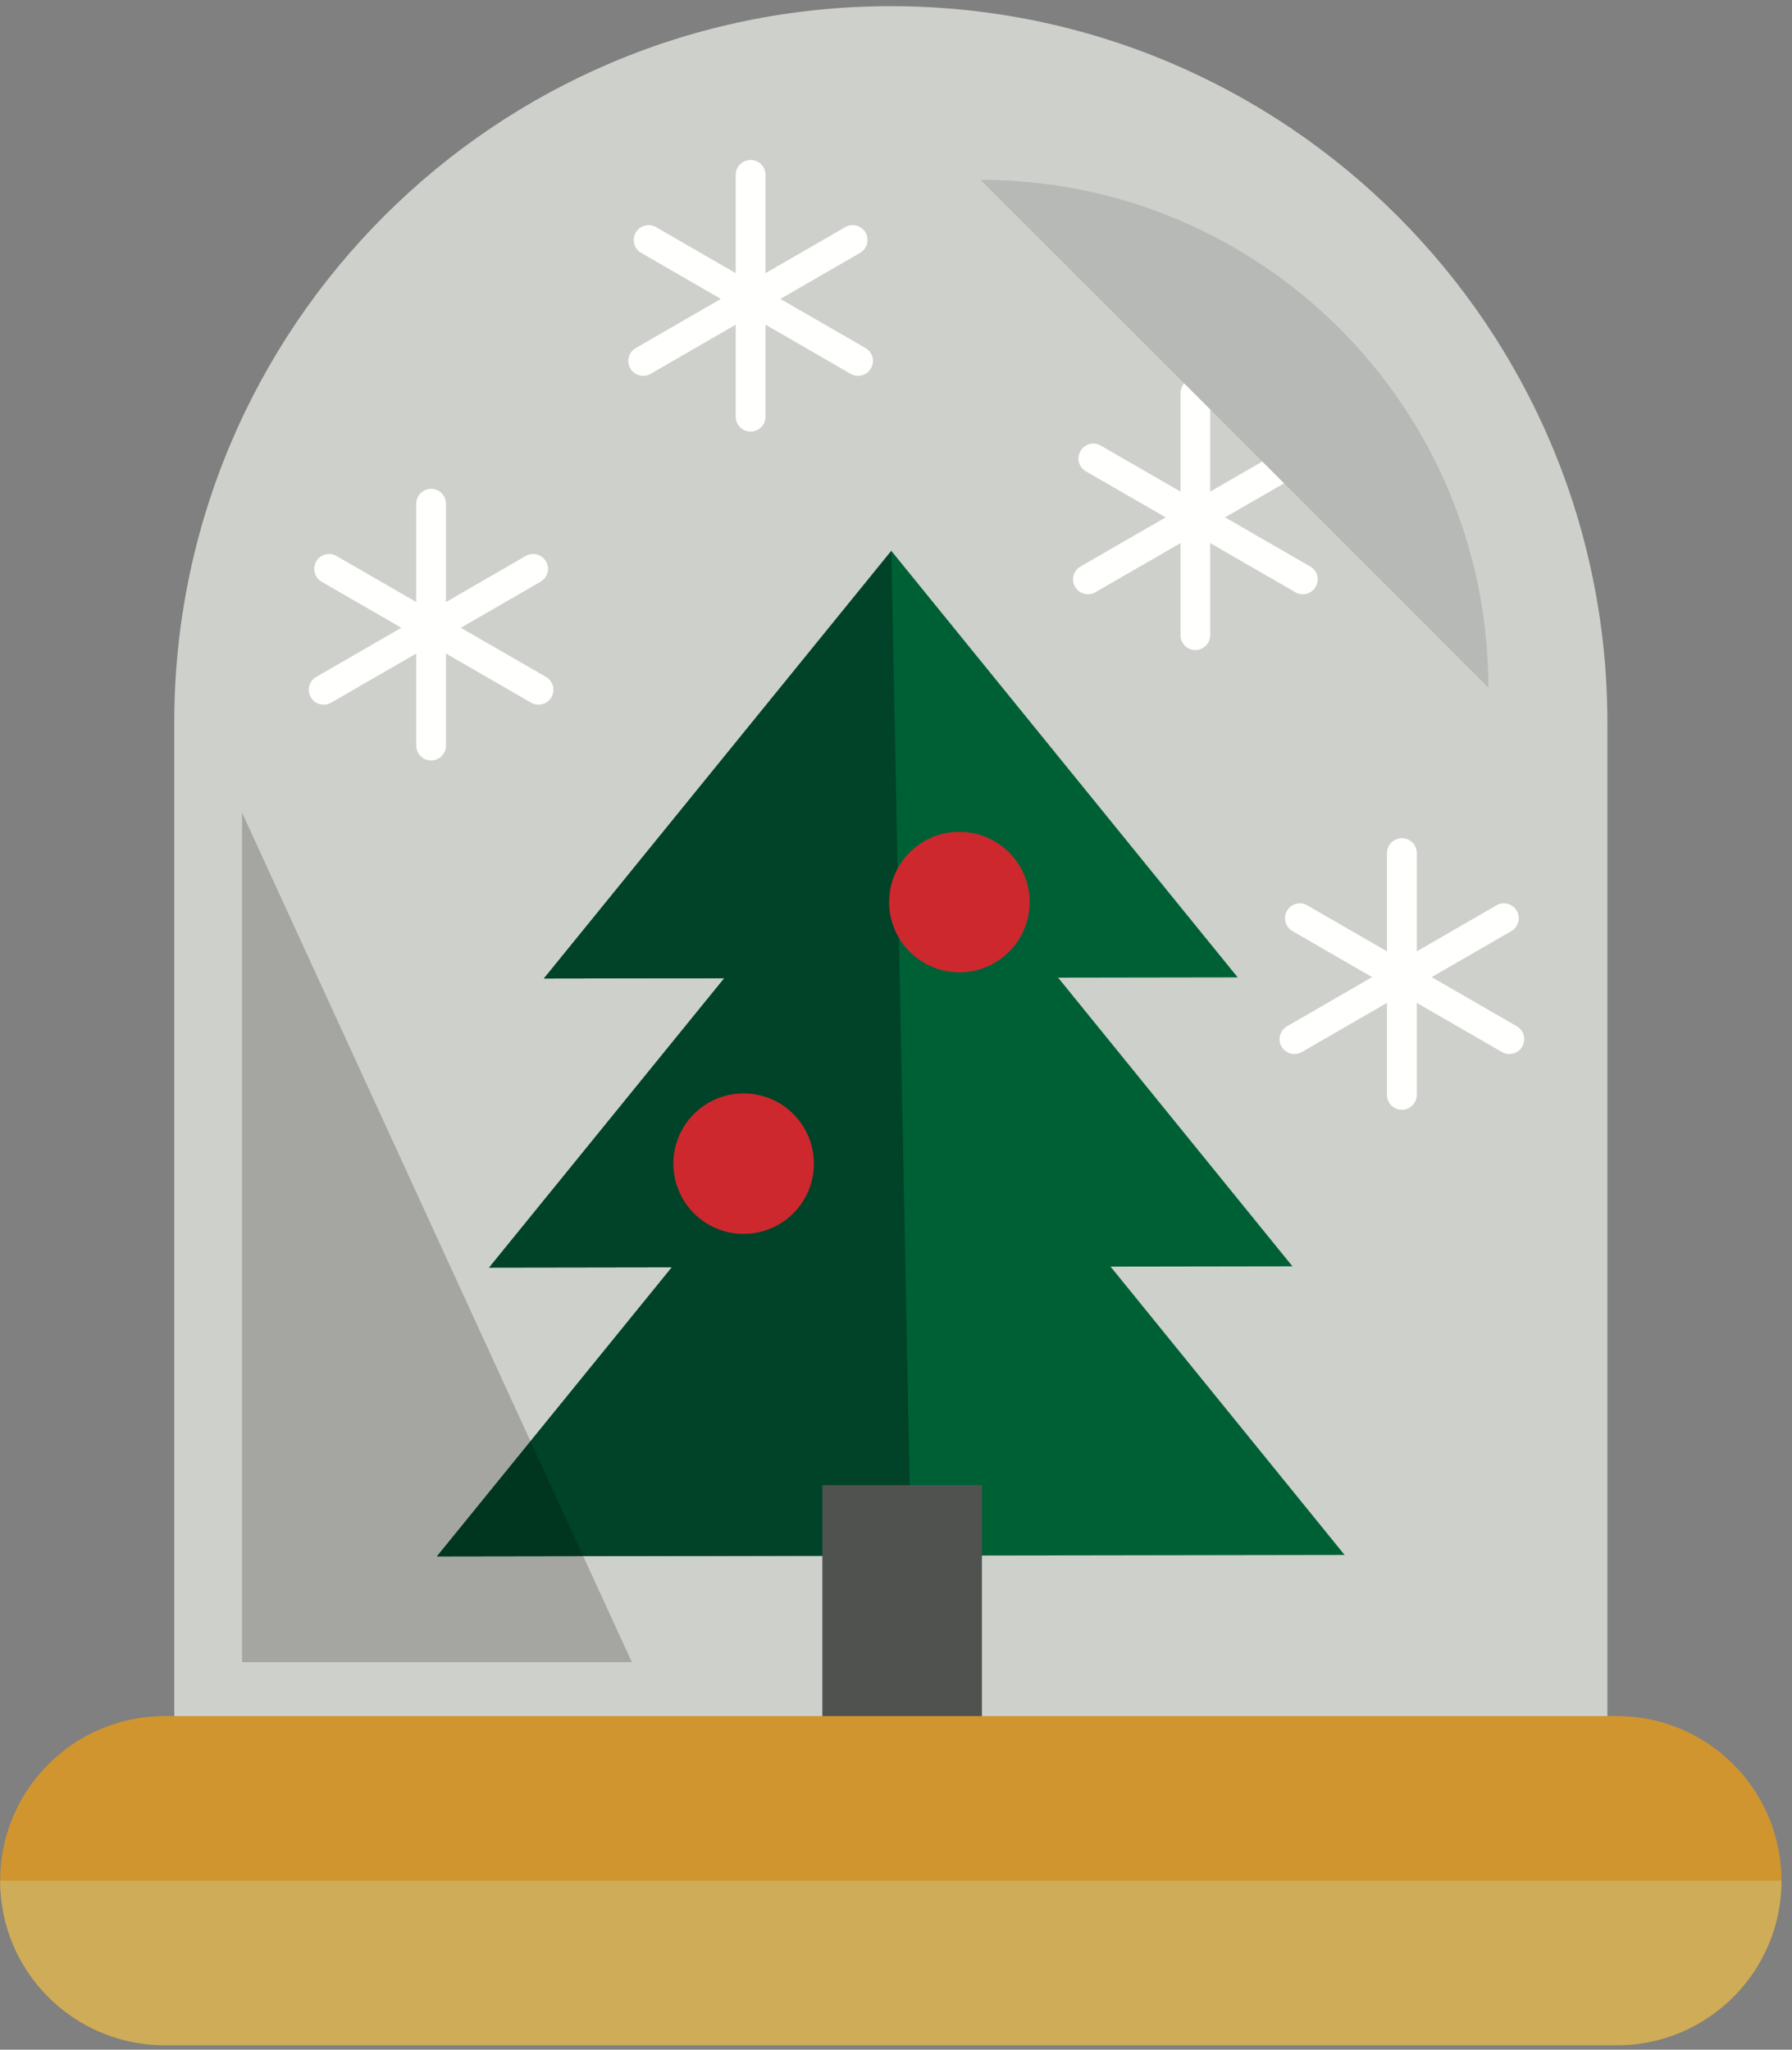
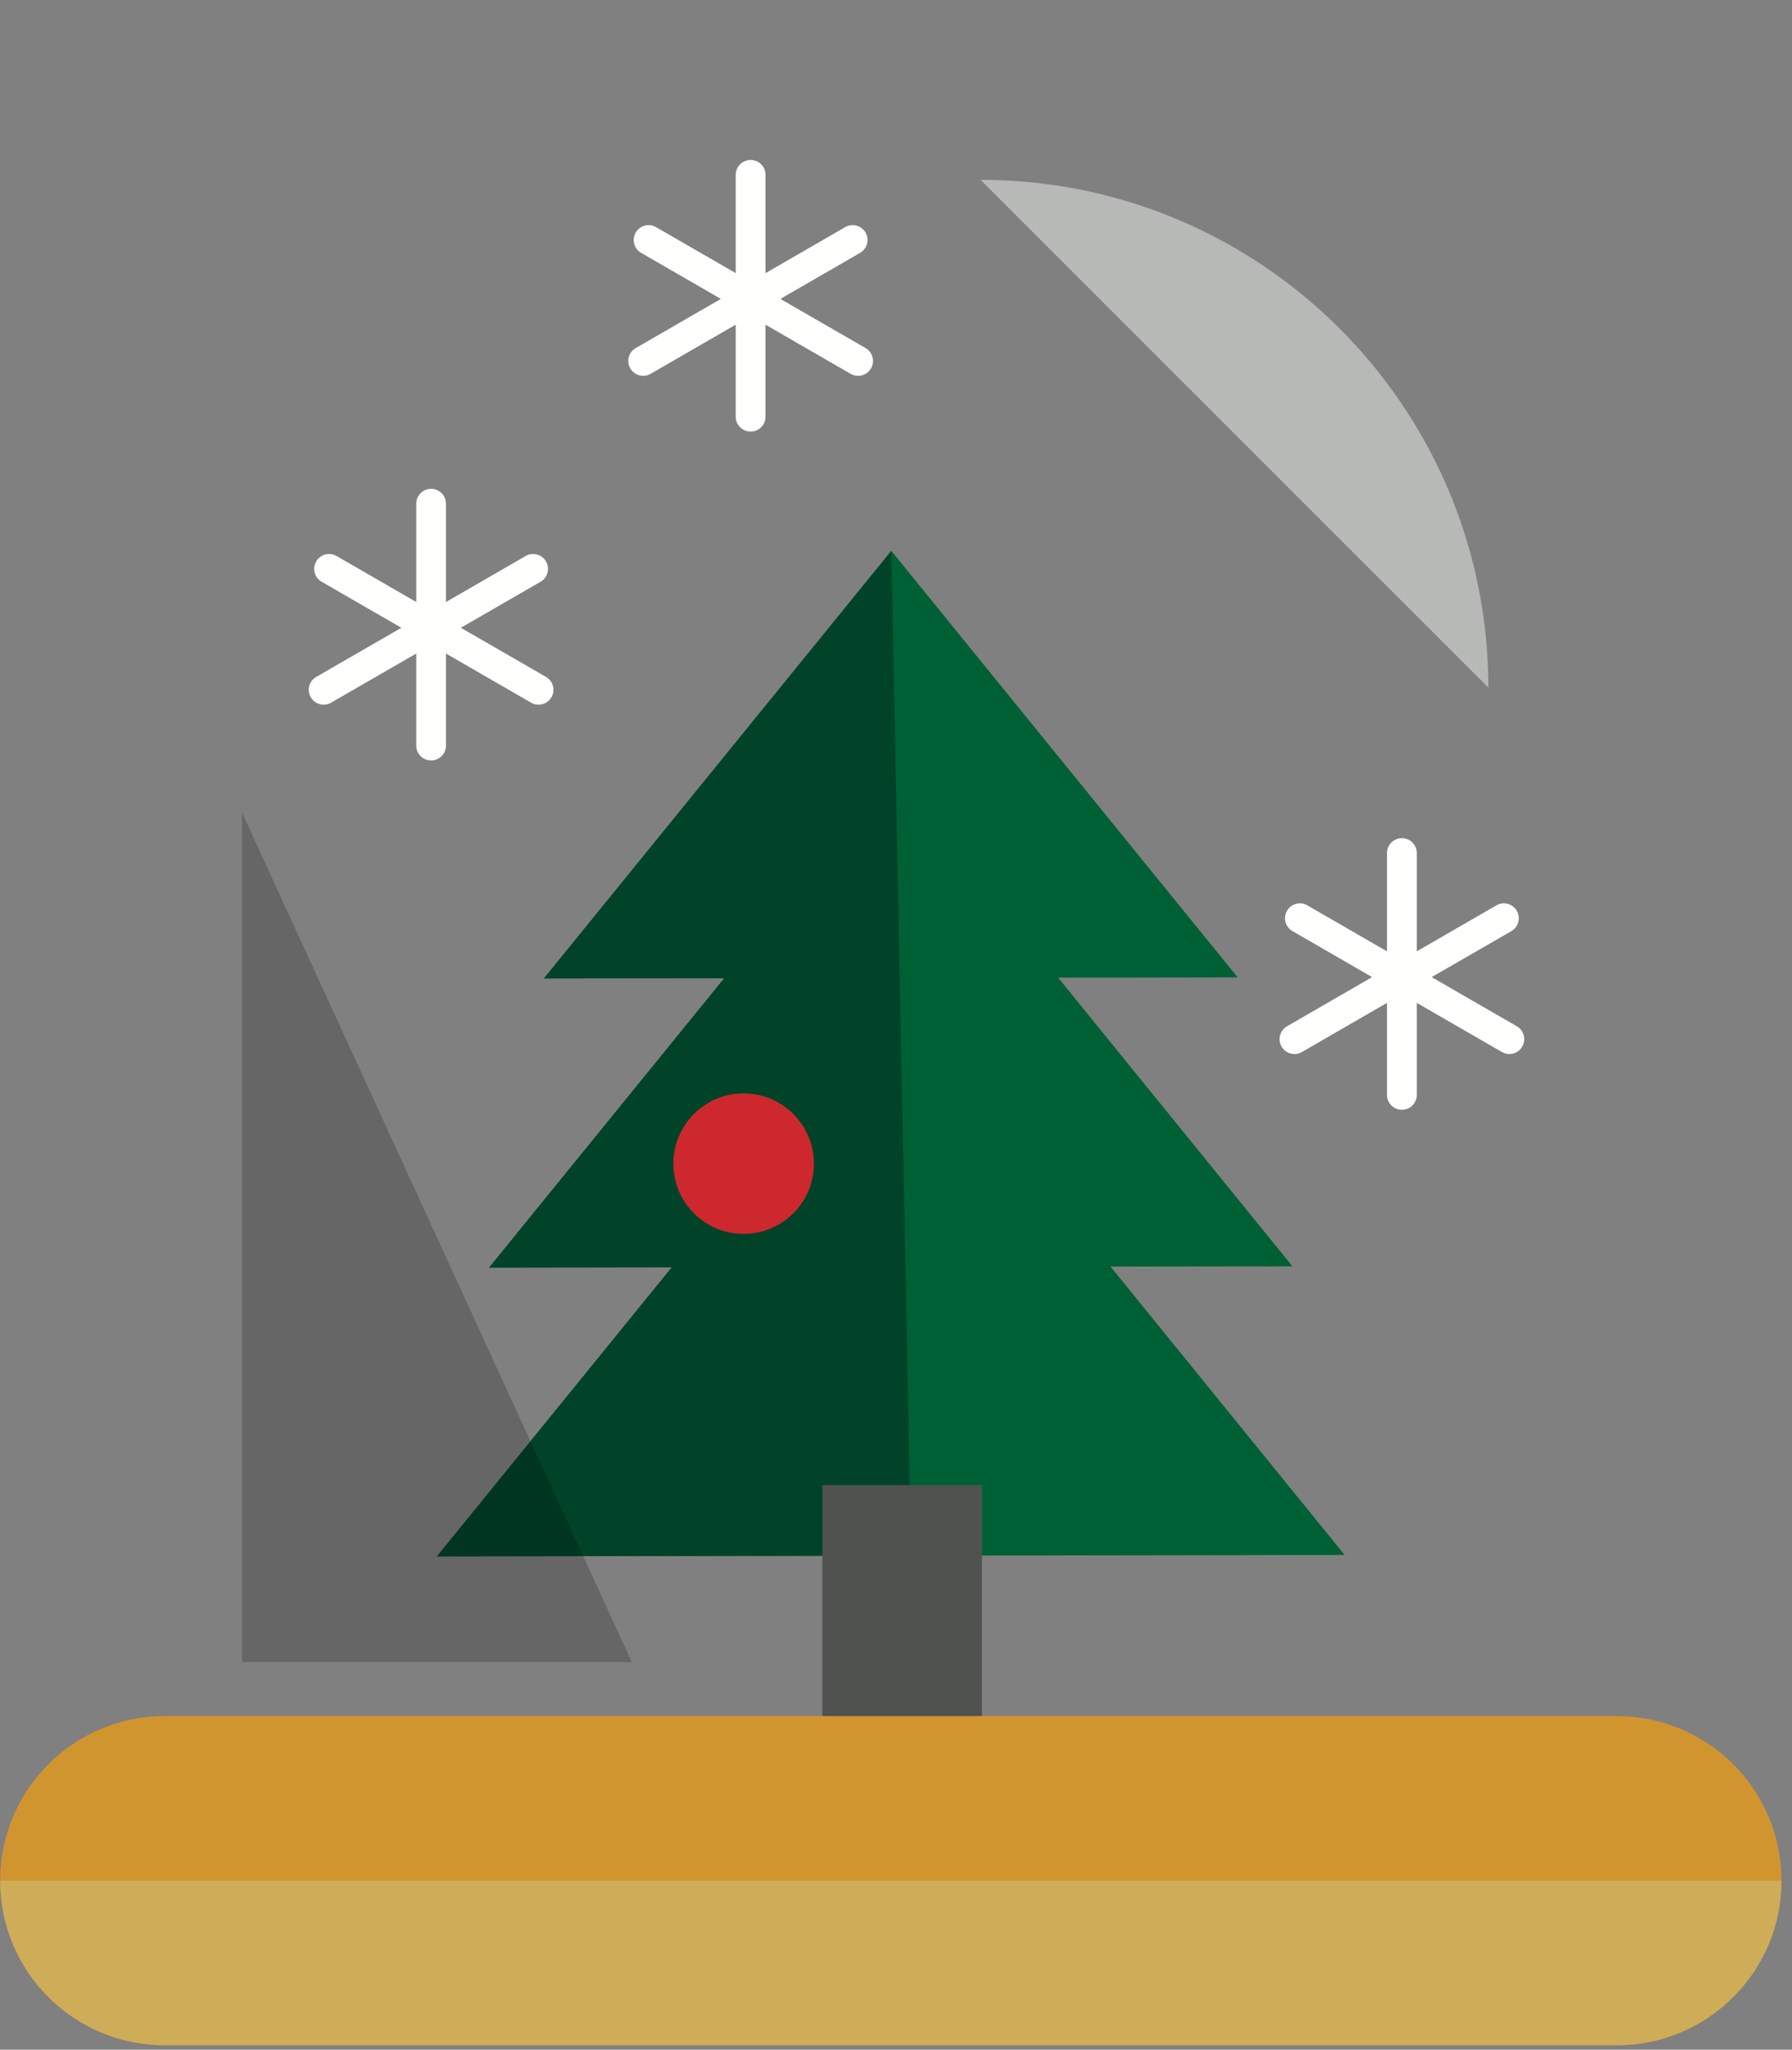
<svg xmlns="http://www.w3.org/2000/svg" width="146px" height="167px" viewBox="0 0 146 167" version="1.1">
  <rect x="0" y="0" width="146" height="167" fill="#808080" stroke="none" />
  <title>15</title>
  <desc>Created with Sketch.</desc>
  <g id="Page-1" stroke="none" stroke-width="1" fill="none" fill-rule="evenodd">
    <g id="Artboard" transform="translate(-969, -523)">
      <g id="15" transform="translate(969, 523)">
-         <path d="M72.58,0.503 C40.335,0.503 14.198,26.64 14.198,58.882 L14.198,148.119 L130.96,148.119 L130.96,58.882 C130.96,26.64 104.82,0.503 72.58,0.503" id="Fill-339" fill="#CED0CB" />
        <path d="M44.484,55.152 L37.548,51.148 L44.041,47.399 C44.621,47.064 44.82,46.323 44.485,45.743 C44.15,45.163 43.409,44.964 42.829,45.299 L36.336,49.048 L36.336,41.039 C36.336,40.37 35.793,39.827 35.123,39.827 C34.454,39.827 33.911,40.37 33.911,41.039 L33.911,49.048 L27.418,45.299 C26.837,44.964 26.097,45.163 25.762,45.743 C25.427,46.323 25.625,47.064 26.205,47.399 L32.699,51.148 L25.763,55.152 C25.183,55.487 24.984,56.229 25.319,56.808 C25.544,57.197 25.951,57.415 26.37,57.415 C26.576,57.415 26.784,57.362 26.975,57.252 L33.911,53.248 L33.911,60.745 C33.911,61.415 34.454,61.958 35.123,61.958 C35.793,61.958 36.336,61.415 36.336,60.745 L36.336,53.248 L43.271,57.252 C43.462,57.362 43.671,57.415 43.876,57.415 C44.296,57.415 44.703,57.197 44.928,56.808 C45.262,56.229 45.064,55.487 44.484,55.152" id="Fill-340" fill="#FFFFFE" />
        <path d="M70.52,28.359 L63.58,24.354 L70.07,20.605 C70.65,20.27 70.85,19.529 70.52,18.949 C70.18,18.369 69.44,18.171 68.86,18.506 L62.37,22.254 L62.37,14.246 C62.37,13.576 61.83,13.033 61.16,13.033 C60.49,13.033 59.94,13.576 59.94,14.246 L59.94,22.254 L53.451,18.506 C52.871,18.171 52.13,18.37 51.795,18.949 C51.46,19.529 51.659,20.27 52.239,20.605 L58.73,24.354 L51.796,28.359 C51.216,28.693 51.018,29.435 51.352,30.015 C51.577,30.404 51.984,30.621 52.404,30.621 C52.609,30.621 52.818,30.569 53.009,30.458 L59.94,26.454 L59.94,33.952 C59.94,34.621 60.49,35.164 61.16,35.164 C61.83,35.164 62.37,34.621 62.37,33.952 L62.37,26.454 L69.3,30.458 C69.5,30.569 69.7,30.621 69.91,30.621 C70.33,30.621 70.74,30.403 70.96,30.015 C71.3,29.435 71.1,28.693 70.52,28.359" id="Fill-341" fill="#FFFFFE" />
-         <path d="M106.75,46.156 L99.81,42.151 L106.31,38.403 C106.89,38.068 107.09,37.326 106.75,36.747 C106.42,36.167 105.68,35.968 105.1,36.303 L98.6,40.052 L98.6,32.043 C98.6,31.373 98.06,30.831 97.39,30.831 C96.72,30.831 96.18,31.373 96.18,32.043 L96.18,40.052 L89.68,36.303 C89.1,35.968 88.36,36.167 88.03,36.747 C87.69,37.326 87.89,38.068 88.47,38.403 L94.97,42.151 L88.03,46.156 C87.45,46.491 87.25,47.232 87.59,47.812 C87.81,48.201 88.22,48.419 88.64,48.419 C88.84,48.419 89.05,48.366 89.24,48.256 L96.18,44.251 L96.18,51.749 C96.18,52.419 96.72,52.961 97.39,52.961 C98.06,52.961 98.6,52.419 98.6,51.749 L98.6,44.251 L105.54,48.256 C105.73,48.366 105.94,48.419 106.14,48.419 C106.56,48.419 106.97,48.201 107.19,47.812 C107.53,47.232 107.33,46.491 106.75,46.156" id="Fill-342" fill="#FFFFFE" />
        <path d="M123.58,83.615 L116.64,79.611 L123.14,75.862 C123.71,75.527 123.91,74.785 123.58,74.206 C123.24,73.626 122.5,73.427 121.92,73.762 L115.43,77.511 L115.43,69.502 C115.43,68.832 114.89,68.29 114.22,68.29 C113.55,68.29 113,68.832 113,69.502 L113,77.511 L106.51,73.762 C105.93,73.427 105.19,73.626 104.86,74.206 C104.52,74.785 104.72,75.527 105.3,75.862 L111.79,79.611 L104.86,83.615 C104.28,83.95 104.08,84.691 104.41,85.271 C104.64,85.66 105.04,85.878 105.46,85.878 C105.67,85.878 105.88,85.825 106.07,85.715 L113,81.71 L113,89.208 C113,89.878 113.55,90.42 114.22,90.42 C114.89,90.42 115.43,89.878 115.43,89.208 L115.43,81.71 L122.37,85.715 C122.56,85.825 122.76,85.878 122.97,85.878 C123.39,85.878 123.8,85.66 124.02,85.271 C124.36,84.691 124.16,83.95 123.58,83.615" id="Fill-343" fill="#FFFFFE" />
        <polyline id="Fill-344" fill="#006035" points="109.55 126.69 90.48 103.197 105.3 103.174 86.21 79.657 100.84 79.634 72.62 44.883 44.313 79.723 59.01 79.7 39.851 103.277 54.736 103.254 35.599 126.806 109.55 126.69" />
        <polyline id="Fill-345" fill="#004328" points="74.23 126.745 35.599 126.806 54.736 103.254 39.851 103.277 59.01 79.7 44.313 79.723 72.62 44.883 74.23 126.745" />
        <polygon id="Fill-346" fill="#505250" points="67 140 80 140 80 121 67 121" />
-         <path d="M83.89,73.497 C83.89,76.658 81.32,79.22 78.16,79.22 C75,79.22 72.44,76.658 72.44,73.497 C72.44,70.337 75,67.775 78.16,67.775 C81.32,67.775 83.89,70.337 83.89,73.497" id="Fill-347" fill="#CD282E" />
        <path d="M66.31,94.809 C66.31,97.969 63.75,100.531 60.58,100.531 C57.42,100.531 54.862,97.969 54.862,94.809 C54.862,91.648 57.42,89.086 60.58,89.086 C63.75,89.086 66.31,91.648 66.31,94.809" id="Fill-348" fill="#CD282E" />
        <path d="M121.26,56.019 C121.26,33.173 102.74,14.653 79.89,14.653 L121.26,56.019" id="Fill-349" fill="#B7B9B7" />
        <path d="M145.14,153.227 C145.14,160.633 139.14,166.636 131.73,166.636 L13.423,166.636 C6.017,166.636 0.014,160.633 0.014,153.227 C0.014,145.821 6.017,139.818 13.423,139.818 L131.73,139.818 C139.14,139.818 145.14,145.821 145.14,153.227" id="Fill-350" fill="#D19530" />
        <path d="M0.014,153.227 C0.014,160.633 6.017,166.636 13.423,166.636 L131.73,166.636 C139.14,166.636 145.14,160.633 145.14,153.227 L0.014,153.227" id="Fill-351" fill="#CFAC58" />
        <polygon id="Fill-352" fill="#000000" opacity="0.2" points="19.719 135.425 51.479 135.425 19.719 66.208" />
      </g>
    </g>
  </g>
</svg>